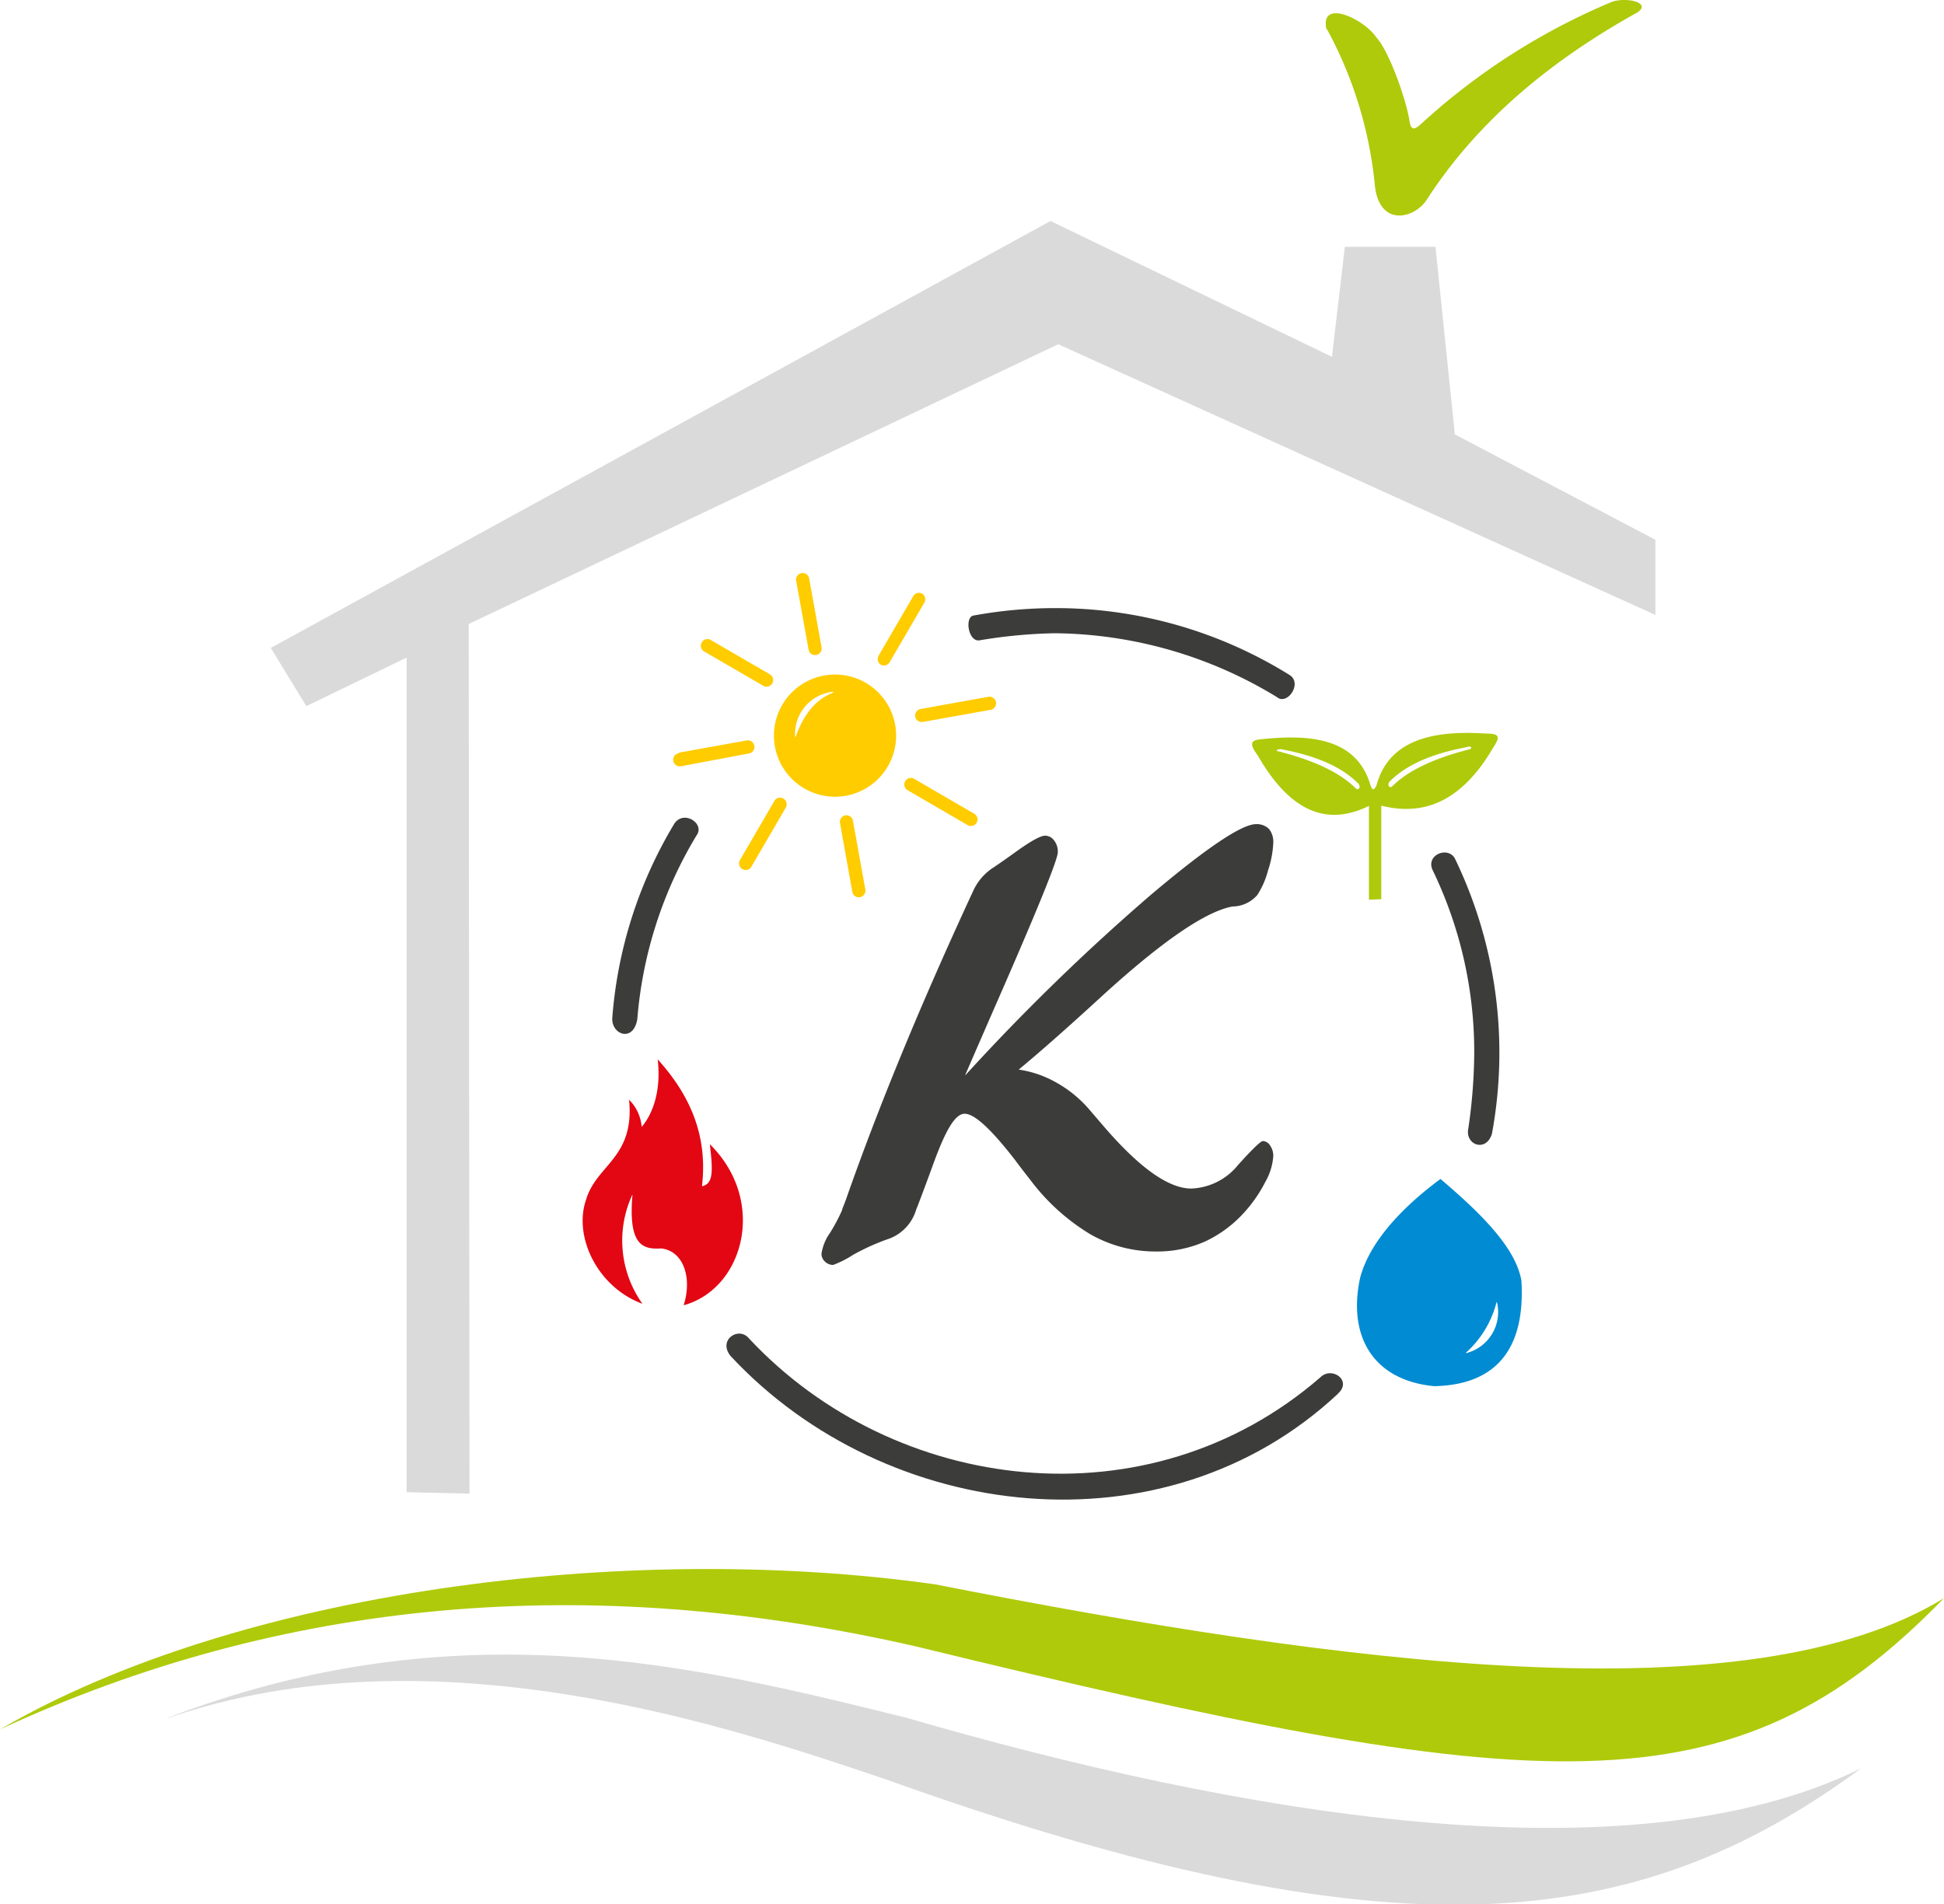
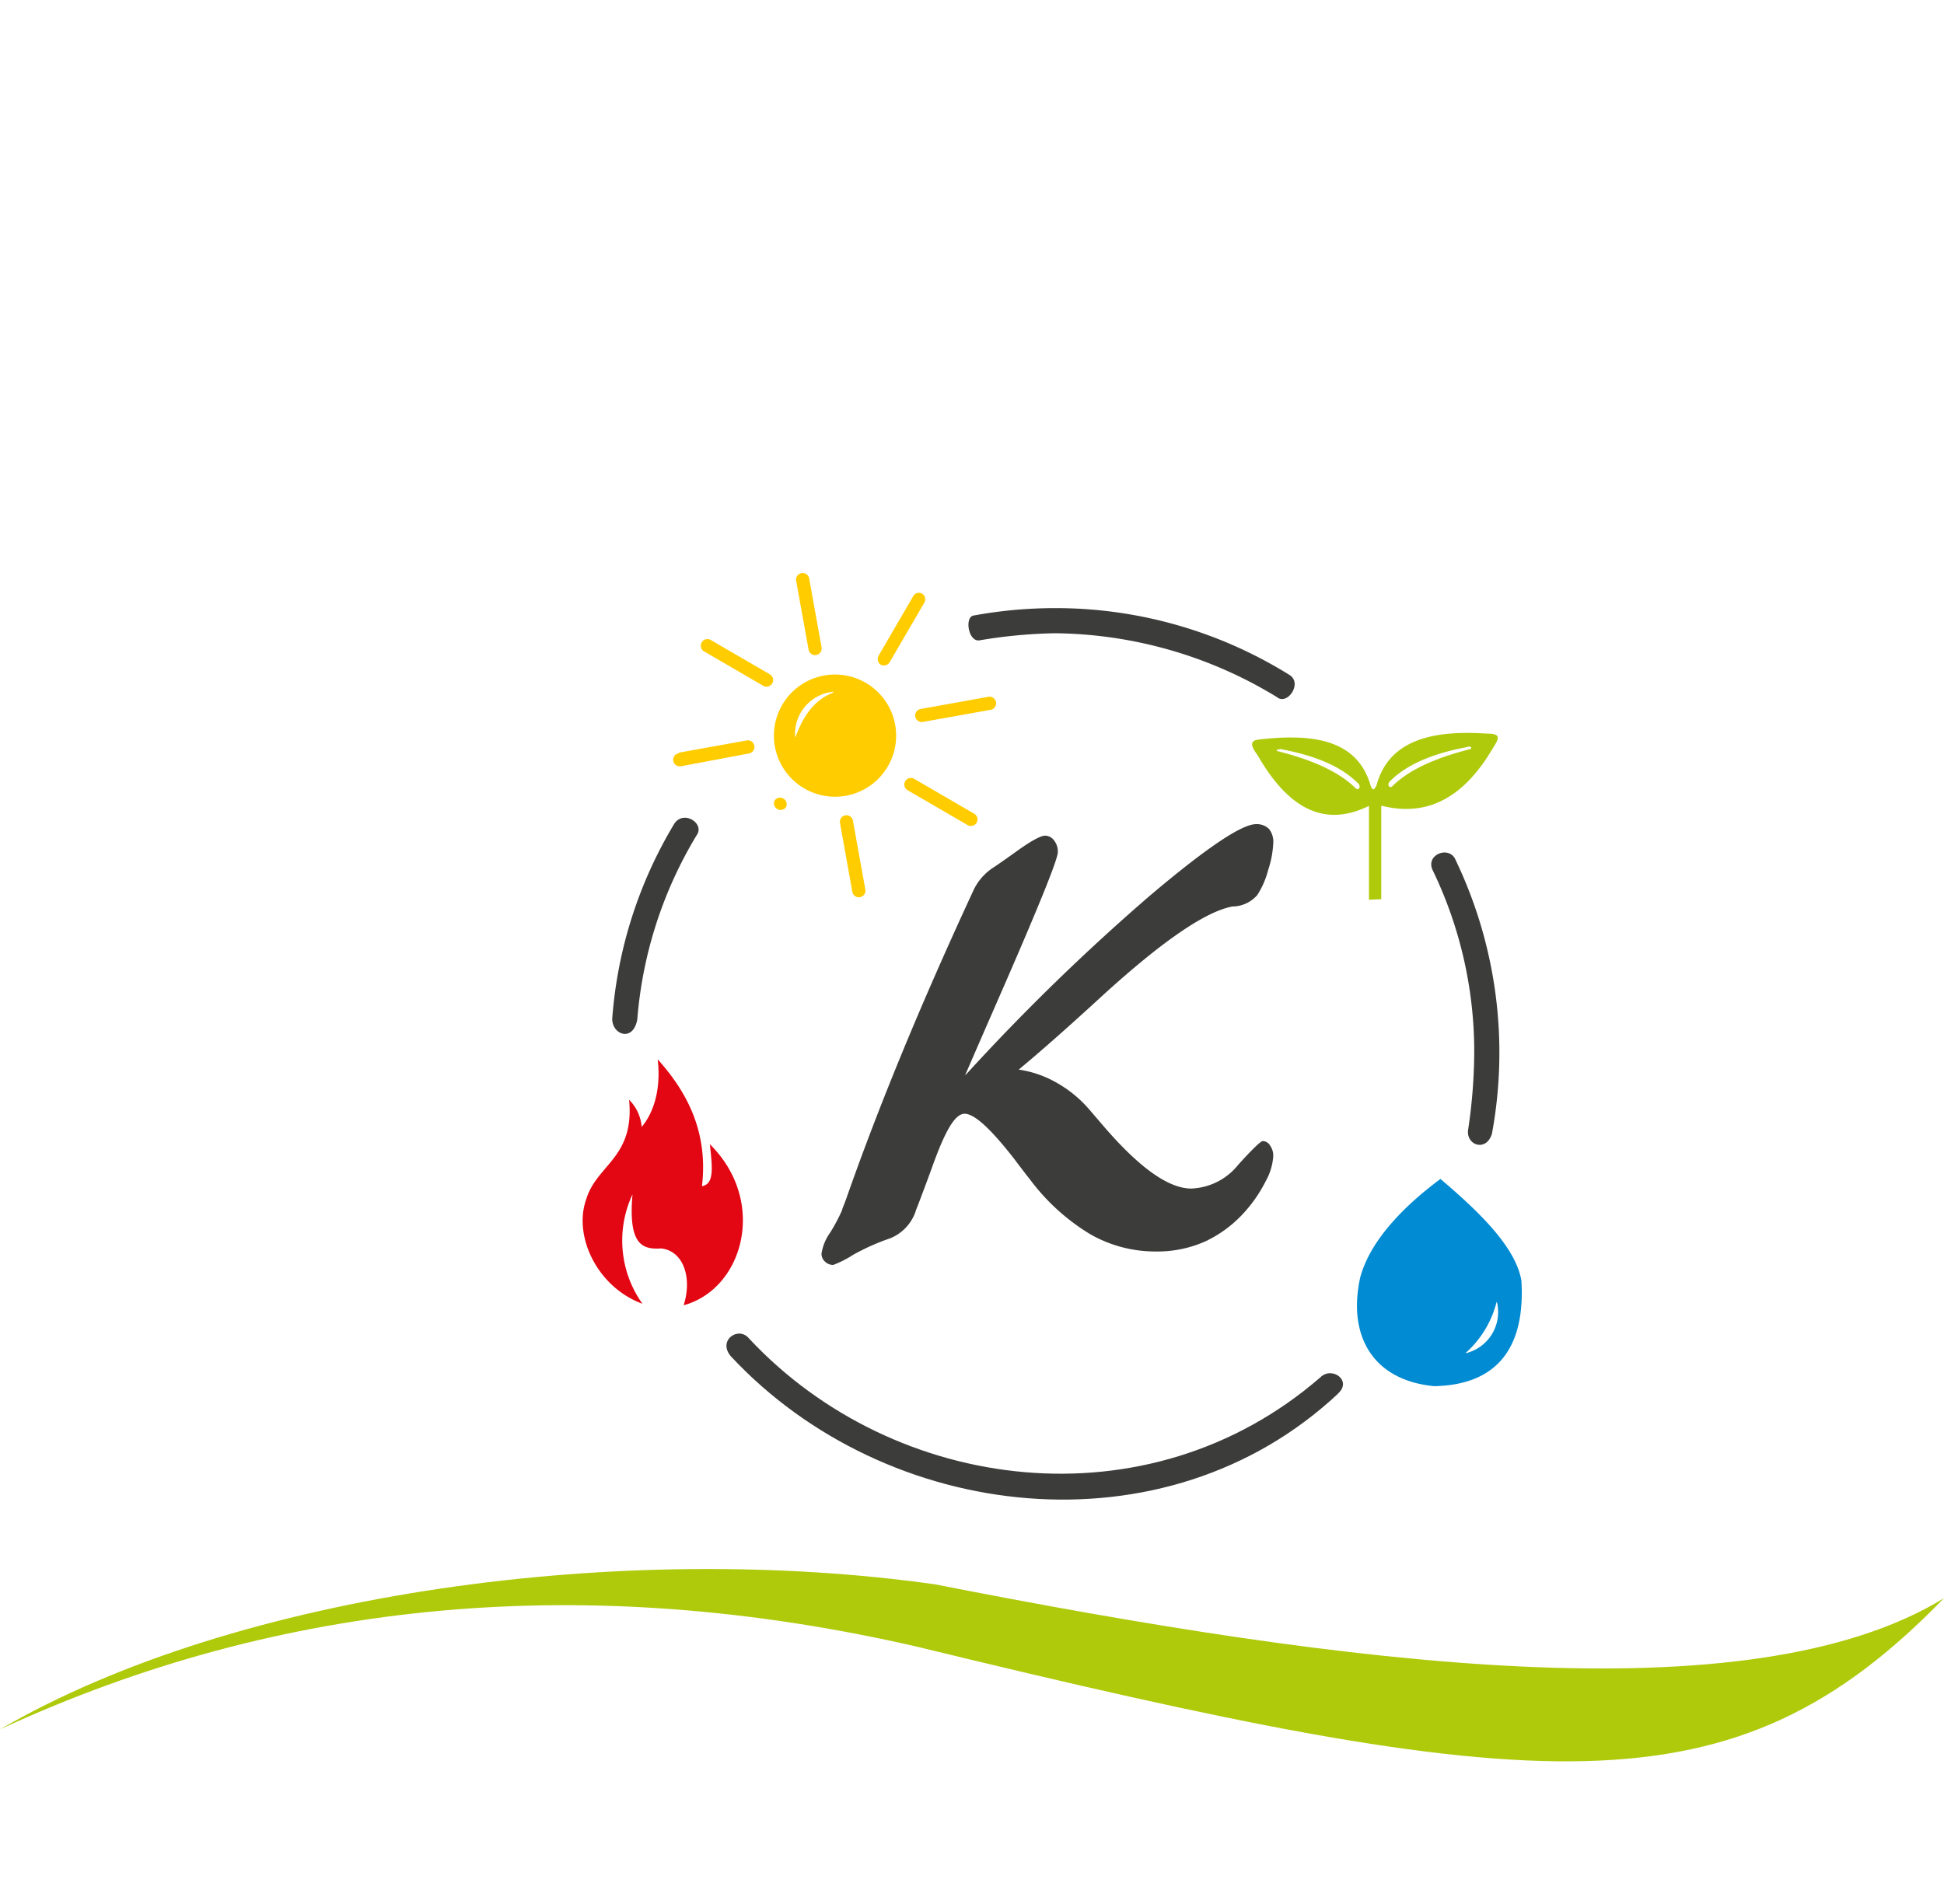
<svg xmlns="http://www.w3.org/2000/svg" viewBox="0 0 222.68 218.17">
  <defs>
    <style>.cls-1{fill:#dadada;}.cls-1,.cls-2,.cls-3,.cls-4,.cls-5,.cls-7{fill-rule:evenodd;}.cls-2{fill:#afca0b;}.cls-3{fill:#e30613;}.cls-4{fill:#008bd2;}.cls-5{fill:#fc0;}.cls-6,.cls-7{fill:#3c3c3b;}</style>
  </defs>
  <g id="Ebene_2" data-name="Ebene 2">
    <g id="Ebene_1-2" data-name="Ebene 1">
-       <polygon class="cls-1" points="189.62 61.84 189.62 70.45 121.22 39.44 53.69 71.49 53.78 171.12 46.58 170.96 46.58 75.34 35.09 80.9 31.02 74.23 120.33 25.32 152.57 40.88 154.05 28.28 164.43 28.28 166.65 49.77 189.62 61.84" />
-       <path class="cls-2" d="M152,3.34a47,47,0,0,1,5.51,18.13c.65,4.66,4.69,3.5,6,1.29,5.85-9,14.19-15.86,24.07-21.35,1.72-1.19-1.67-1.85-3.22-1.08A75.35,75.35,0,0,0,163,14c-.88.82-1.35,1.13-1.55-.17-.38-2.44-2.32-7.94-3.78-9.53-1.45-2.17-6.54-4.52-5.72-.91" />
      <path class="cls-2" d="M0,198.13c27.27-15.86,71.69-21.63,107.14-16.61,47.23,9.28,93.18,15.28,115.54,1.58-24.22,24.93-46,23-117.75,5.53Q48.48,175.7,0,198.13" />
-       <path class="cls-1" d="M19.22,196.8c33.2-12.67,60.07-6.08,84.61,0,37.28,10.83,82.57,19,109.35,5.79-25.76,19-53.47,22.12-111.56,1.32-17.42-5.9-51.93-17.64-82.4-7.07" />
      <path class="cls-3" d="M72.06,126c.65,6.63-3.69,7.41-4.9,11.37-1.53,4.24,1.25,10.1,6.43,12a12.48,12.48,0,0,1-1.14-12.53c-.5,5.78,1.12,6.33,3.28,6.19,2.58.28,3.58,3.4,2.58,6.51,6.85-1.86,9.64-11.9,3-18.45.35,3,.43,4.56-.9,4.81.7-6-1.52-10.59-5.07-14.53.42,3.65-.59,6.28-1.84,7.74A4.89,4.89,0,0,0,72.06,126" />
      <path class="cls-4" d="M165,135.07c-4.54,3.37-8.13,7.28-9.2,11.32-1.43,6.6,1.39,11.73,8.47,12.42,7.33-.14,10.47-4.52,10-12.12-.68-3.8-4.71-7.75-9.27-11.62m6.49,14.19a4.85,4.85,0,0,1-3.38,5.72s-.4.16-.05-.13a11.62,11.62,0,0,0,3.37-5.68S171.45,149.1,171.47,149.26Z" />
      <path class="cls-2" d="M168.15,85.57c-3.74.69-6.92,1.88-9,4-.3.42.07.79.32.52,2-2,5.19-3.3,8.85-4.25.27,0,.34-.35-.14-.31m-21.55.28c3.74.69,6.93,1.88,9,4,.3.42-.07.79-.32.52-2-2-5.18-3.3-8.84-4.25C146.2,86.11,146.12,85.82,146.6,85.85ZM157,90c-1.5-5.2-6.44-6-12.69-5.29-1.07.1-1.2.56-.24,1.84,3.41,5.94,7.52,8.36,12.74,5.78v10.75l1.41-.06V92.3c5.59,1.43,9.66-1.28,12.78-6.57.8-1.24.92-1.69-.77-1.69-6-.4-11.13.67-12.55,5.91C157.42,90.53,157.21,90.63,157,90Z" />
-       <path class="cls-5" d="M91.08,84.41a4.85,4.85,0,0,1,4.22-5.14s.42-.09,0,.14c-1.62.67-3.12,2.06-4.2,5.1,0,0,0,.06,0-.1m13.62,4.82,6.88,4a.75.75,0,0,1-.76,1.3l-6.88-4a.75.75,0,1,1,.76-1.3Zm.73-8,7.82-1.41a.76.76,0,0,1,.27,1.49l-7.83,1.4a.75.75,0,1,1-.26-1.48Zm-27.68,5,7.82-1.41a.76.76,0,0,1,.27,1.49L78,87.79a.77.77,0,0,1-.88-.61A.75.75,0,0,1,77.75,86.3Zm3.59-12.94,6.88,4a.76.76,0,0,1-.76,1.31l-6.88-4a.76.76,0,0,1,.76-1.31Zm19.26,1.87,4-6.88a.75.75,0,0,1,1-.27.76.76,0,0,1,.28,1l-4,6.87a.77.77,0,0,1-1,.28A.75.75,0,0,1,100.6,75.23Zm-8-.73-1.41-7.82a.76.76,0,1,1,1.49-.27l1.41,7.83a.76.76,0,0,1-.61.87A.75.75,0,0,1,92.64,74.5Zm5,27.68-1.4-7.82a.75.75,0,1,1,1.48-.27l1.41,7.82a.76.76,0,1,1-1.49.27ZM84.73,98.59l4-6.88a.76.76,0,0,1,1.31.76l-4,6.88a.76.76,0,0,1-1.31-.76Zm3.92-14.31a7,7,0,1,1,7,7A7,7,0,0,1,88.65,84.28Z" />
+       <path class="cls-5" d="M91.08,84.41a4.85,4.85,0,0,1,4.22-5.14s.42-.09,0,.14c-1.62.67-3.12,2.06-4.2,5.1,0,0,0,.06,0-.1m13.62,4.82,6.88,4a.75.75,0,0,1-.76,1.3l-6.88-4a.75.75,0,1,1,.76-1.3Zm.73-8,7.82-1.41a.76.76,0,0,1,.27,1.49l-7.83,1.4a.75.75,0,1,1-.26-1.48Zm-27.68,5,7.82-1.41a.76.76,0,0,1,.27,1.49L78,87.79a.77.77,0,0,1-.88-.61A.75.75,0,0,1,77.75,86.3Zm3.59-12.94,6.88,4a.76.76,0,0,1-.76,1.31l-6.88-4a.76.76,0,0,1,.76-1.31Zm19.26,1.87,4-6.88a.75.75,0,0,1,1-.27.76.76,0,0,1,.28,1l-4,6.87a.77.77,0,0,1-1,.28A.75.75,0,0,1,100.6,75.23Zm-8-.73-1.41-7.82a.76.76,0,1,1,1.49-.27l1.41,7.83a.76.76,0,0,1-.61.87A.75.75,0,0,1,92.64,74.5Zm5,27.68-1.4-7.82a.75.75,0,1,1,1.48-.27l1.41,7.82a.76.76,0,1,1-1.49.27ZM84.73,98.59l4-6.88a.76.76,0,0,1,1.31.76a.76.76,0,0,1-1.31-.76Zm3.92-14.31a7,7,0,1,1,7,7A7,7,0,0,1,88.65,84.28Z" />
      <path class="cls-6" d="M110.64,123.12a246.12,246.12,0,0,1,21.13-20.55q9.63-8.14,12.11-8.15a2,2,0,0,1,1.48.55,2.37,2.37,0,0,1,.49,1.63,11.59,11.59,0,0,1-.6,3.12,9.58,9.58,0,0,1-1.23,2.82,3.81,3.81,0,0,1-2.66,1.31l-.16,0q-4.6.83-14.81,10.12-5.94,5.46-9.7,8.57a12.33,12.33,0,0,1,4.37,1.52,13.91,13.91,0,0,1,3.73,3.07l1.45,1.69q6.26,7.35,10.22,7.35a7.23,7.23,0,0,0,5.37-2.72c1.64-1.81,2.58-2.72,2.82-2.72a1,1,0,0,1,.84.52,2,2,0,0,1,.36,1.2,6.82,6.82,0,0,1-.88,2.9,16,16,0,0,1-2.29,3.38,14.05,14.05,0,0,1-4.63,3.5,13.47,13.47,0,0,1-5.62,1.15,15,15,0,0,1-7.58-2,24.22,24.22,0,0,1-6.85-6.23c-.42-.53-1-1.27-1.72-2.24-2.73-3.53-4.65-5.31-5.78-5.31s-2.25,2-3.72,6.1c-.67,1.84-1.23,3.32-1.66,4.45-.05.12-.11.26-.18.45a5.09,5.09,0,0,1-3,3.28,25.49,25.49,0,0,0-4.23,1.89,11.7,11.7,0,0,1-2.27,1.15,1.32,1.32,0,0,1-.94-.38,1.19,1.19,0,0,1-.4-.9,5.54,5.54,0,0,1,1-2.43,21.87,21.87,0,0,0,1.35-2.54c0-.14.22-.59.49-1.35q5.59-15.95,14.51-35.19a6.27,6.27,0,0,1,2.42-2.79l0,0c.68-.46,1.55-1.07,2.58-1.81,1.66-1.19,2.75-1.79,3.28-1.79a1.3,1.3,0,0,1,1,.53,2.07,2.07,0,0,1,.44,1.37q0,1.18-6.22,15.45-2.76,6.31-4.39,10.08" />
      <path class="cls-7" d="M73,117.16c0-.25,0-.5,0-.74m0,.37c-.48,2.66-2.91,1.75-2.87-.09a50.53,50.53,0,0,1,7.11-22.33c1.08-1.63,3.53,0,2.56,1.32A48.11,48.11,0,0,0,73,116.79Z" />
      <path class="cls-7" d="M153.23,159.69c1.73-1.51-.67-3.22-2-1.88-19.69,17.07-48.77,13.35-65.41-4.44-1.19-1.5-3.65.16-2.12,2,17.82,19.14,49.79,22.84,69.58,4.29" />
      <path class="cls-7" d="M170.9,129.88a51.08,51.08,0,0,0-4.26-31.55c-.82-1.42-3.4-.36-2.51,1.41a47.81,47.81,0,0,1,4.74,20.83,61.46,61.46,0,0,1-.7,8.86c-.27,1.77,2.08,2.6,2.73.45" />
      <path class="cls-7" d="M147.76,77.36a50.66,50.66,0,0,0-26.91-7.69,51.78,51.78,0,0,0-9.38.86c-1,.25-.53,3.13.8,2.82a57.73,57.73,0,0,1,8.58-.8,49.6,49.6,0,0,1,25.41,7.31c1.17,1,2.94-1.52,1.5-2.5" />
    </g>
  </g>
</svg>